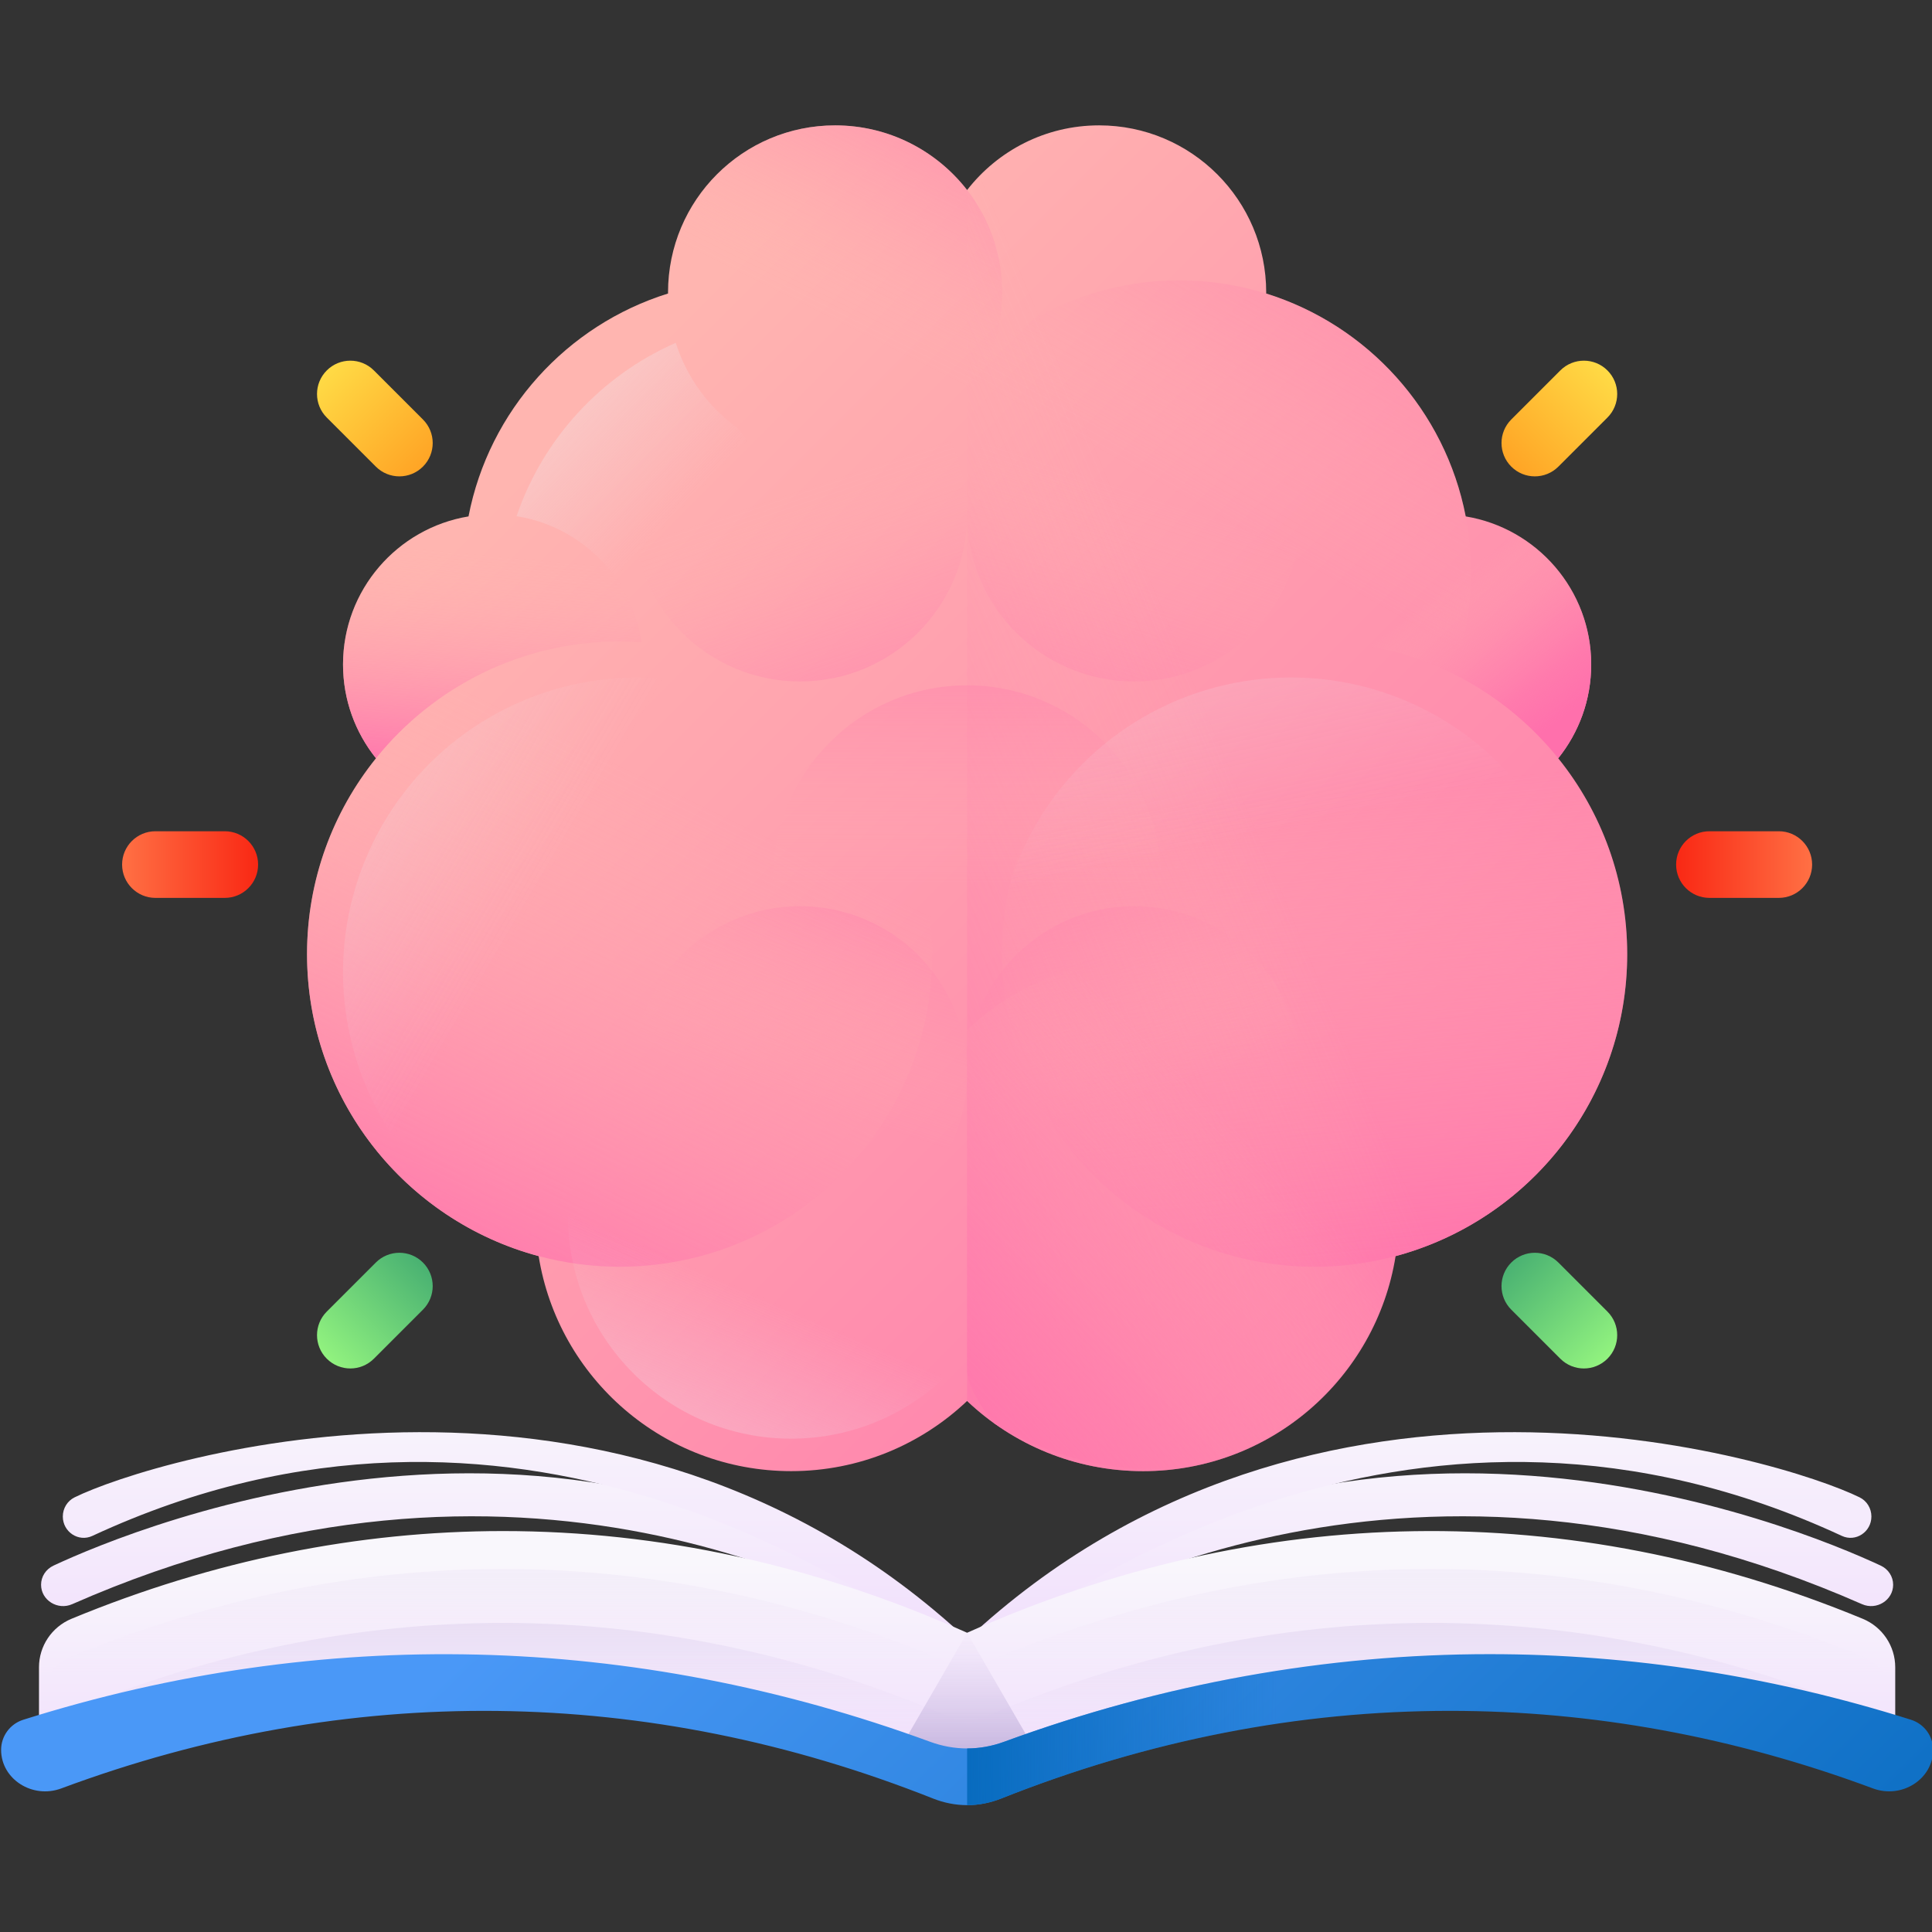
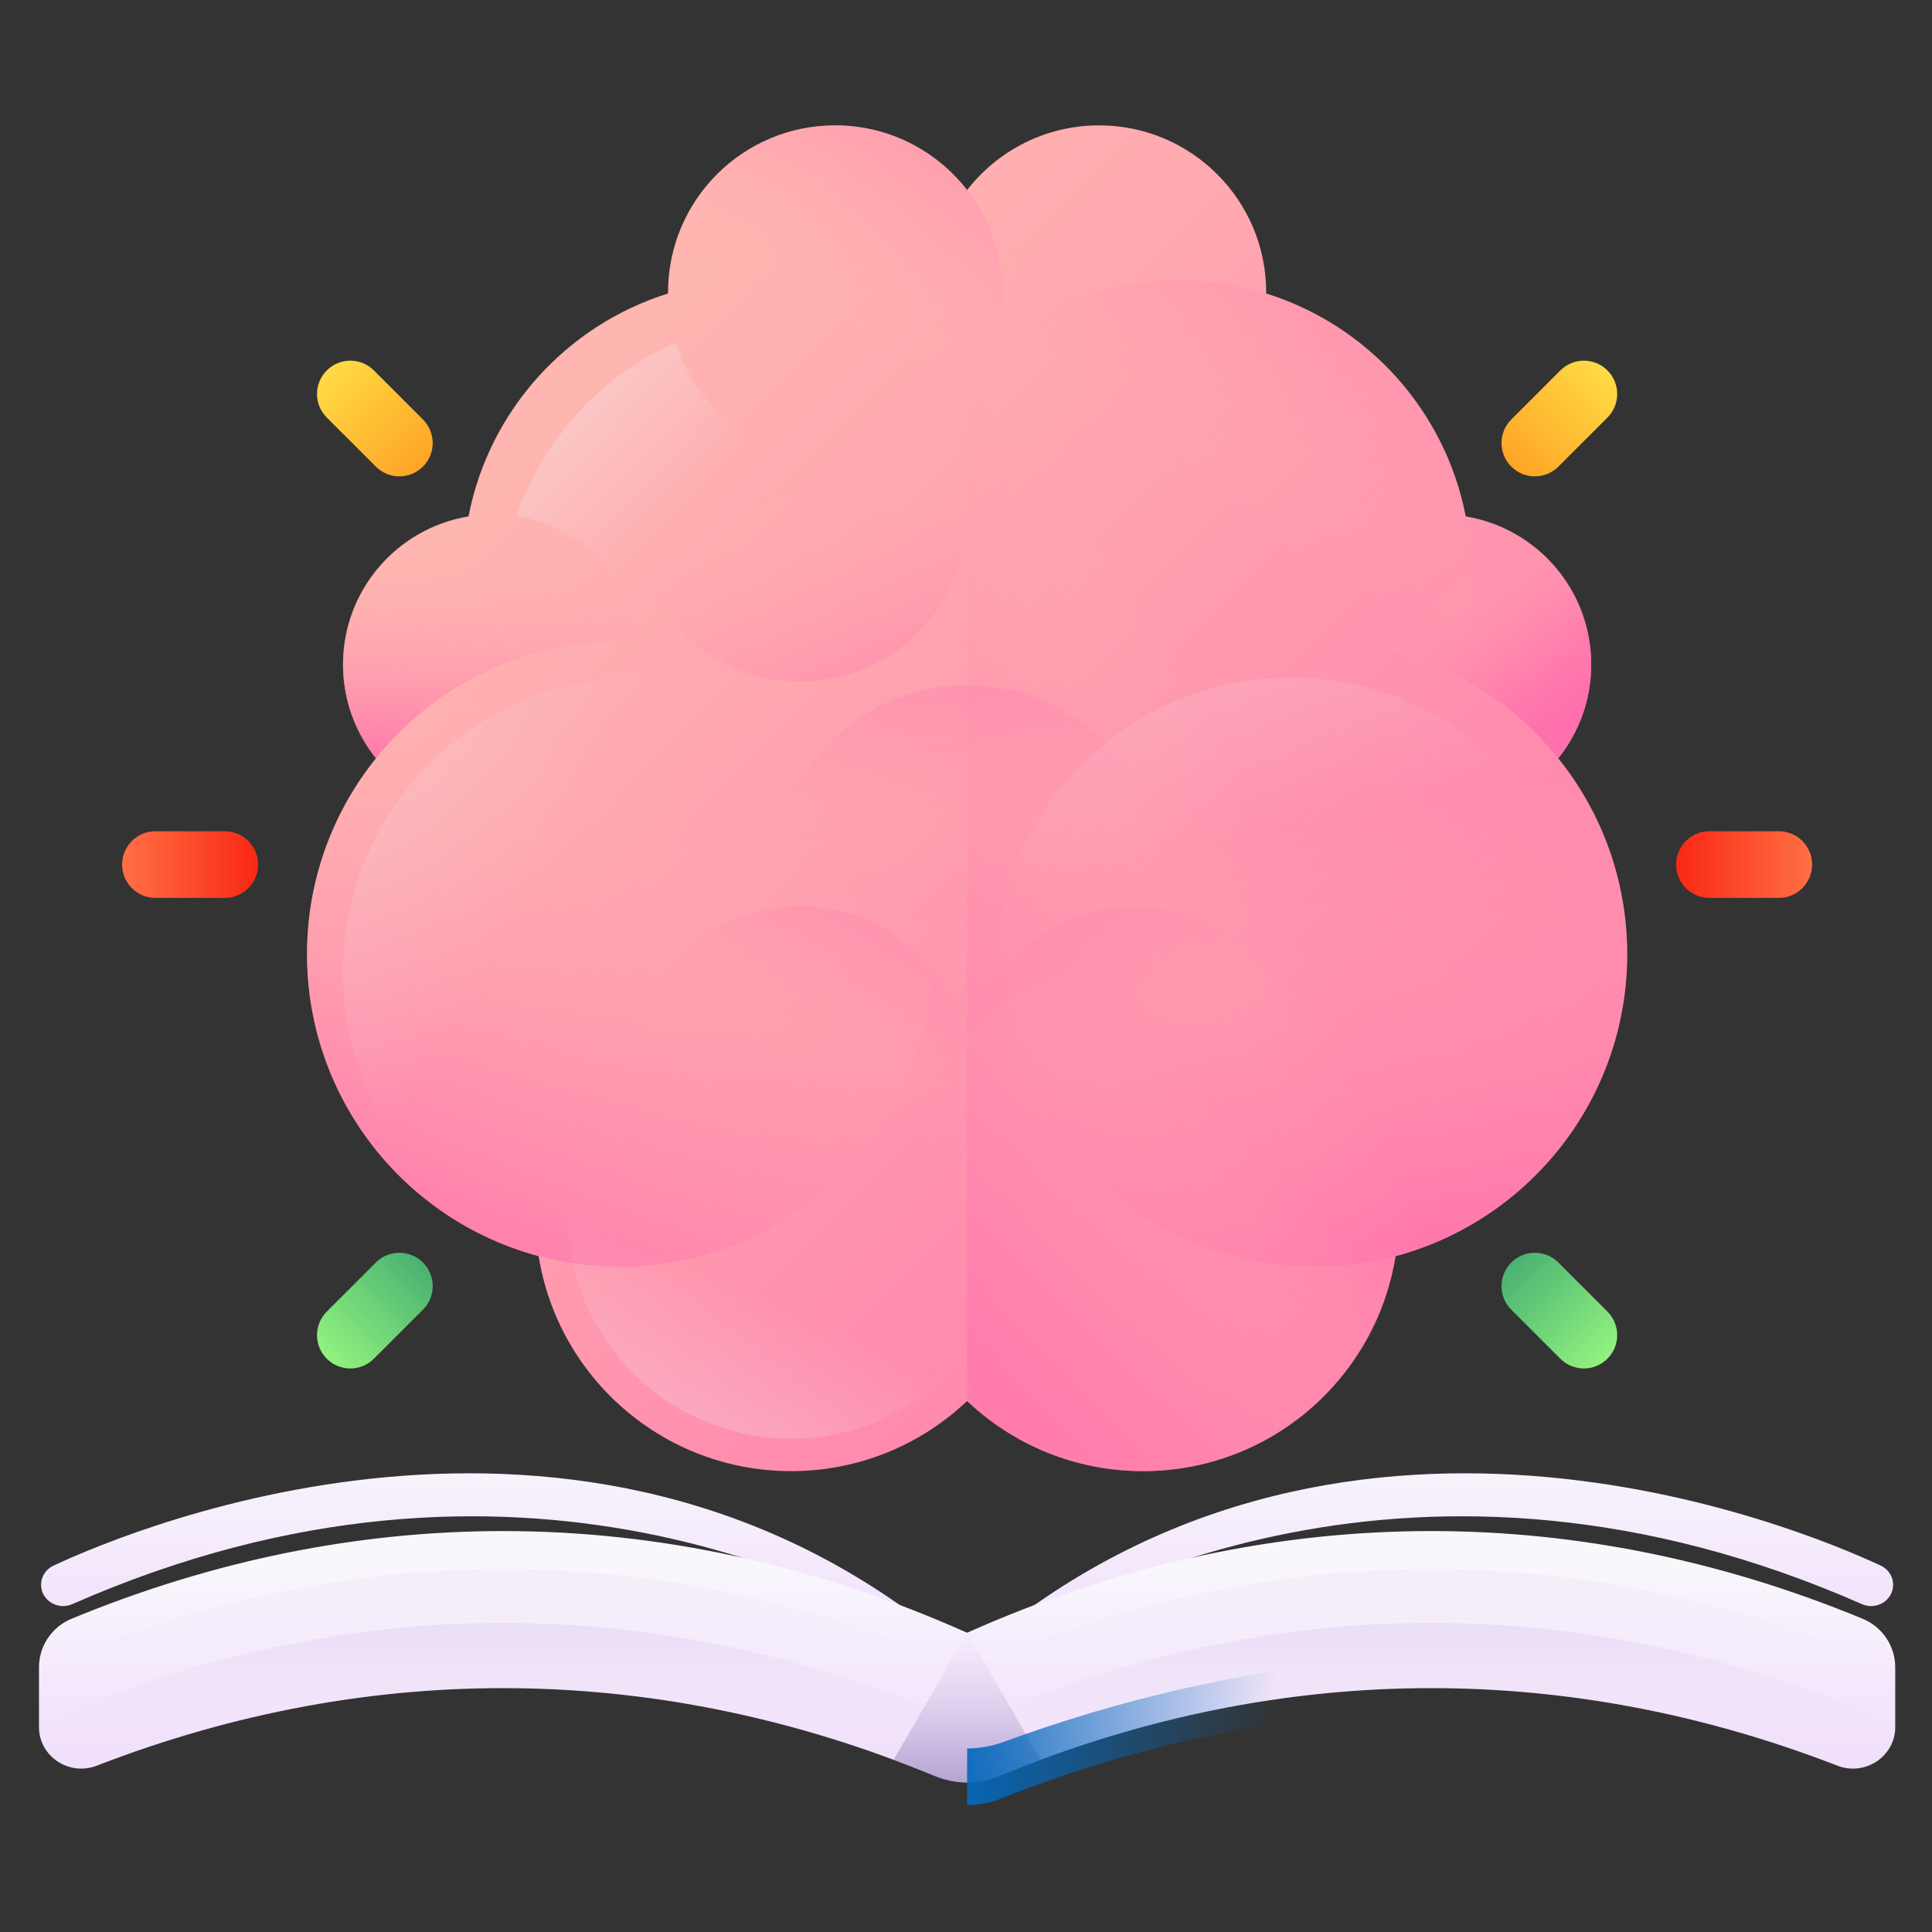
<svg xmlns="http://www.w3.org/2000/svg" xmlns:xlink="http://www.w3.org/1999/xlink" id="Capa_1" height="512" viewBox="0 0 510 510" width="512">
  <rect x="0" y="0" width="510" height="510" fill="#333333" stroke="none" />
  <linearGradient id="SVGID_1_" gradientTransform="matrix(1 0 0 -1 0 512)" gradientUnits="userSpaceOnUse" x1="147.816" x2="434.297" y1="398.11" y2="111.628">
    <stop offset="0" stop-color="#ffb5b0" />
    <stop offset="1" stop-color="#ff70ac" />
  </linearGradient>
  <linearGradient id="lg1">
    <stop offset="0" stop-color="#ffb5b0" stop-opacity="0" />
    <stop offset="1" stop-color="#ff70ac" />
  </linearGradient>
  <linearGradient id="SVGID_2_" gradientTransform="matrix(1 0 0 -1 0 512)" gradientUnits="userSpaceOnUse" x1="343.052" x2="355.59" xlink:href="#lg1" y1="302.006" y2="169.316" />
  <linearGradient id="lg2">
    <stop offset="0" stop-color="#e9edf5" stop-opacity="0" />
    <stop offset="1" stop-color="#fff" />
  </linearGradient>
  <linearGradient id="SVGID_3_" gradientTransform="matrix(1 0 0 -1 0 512)" gradientUnits="userSpaceOnUse" x1="180.893" x2="84.07" xlink:href="#lg2" y1="378.349" y2="471.69" />
  <linearGradient id="lg3">
    <stop offset="0" stop-color="#ffb5b0" stop-opacity="0" />
    <stop offset=".045" stop-color="#ffafb0" stop-opacity=".045" />
    <stop offset=".28" stop-color="#ff93ae" stop-opacity=".28" />
    <stop offset=".517" stop-color="#ff80ad" stop-opacity=".517" />
    <stop offset=".756" stop-color="#ff74ac" stop-opacity=".756" />
    <stop offset="1" stop-color="#ff70ac" />
  </linearGradient>
  <linearGradient id="SVGID_4_" gradientTransform="matrix(1 0 0 -1 0 512)" gradientUnits="userSpaceOnUse" x1="217.48" x2="268.33" xlink:href="#lg3" y1="428.853" y2="530.553" />
  <linearGradient id="SVGID_5_" gradientTransform="matrix(1 0 0 -1 0 512)" gradientUnits="userSpaceOnUse" x1="320.013" x2="396.285" xlink:href="#lg3" y1="376.622" y2="513.492" />
  <linearGradient id="SVGID_6_" gradientTransform="matrix(-.707 .707 .707 .707 551.455 3568.131)" gradientUnits="userSpaceOnUse" x1="-2189.406" x2="-2138.556" xlink:href="#lg3" y1="-2673.581" y2="-2571.882" />
  <linearGradient id="SVGID_7_" gradientTransform="matrix(.707 .707 -.707 .707 -1078.806 3568.131)" gradientUnits="userSpaceOnUse" x1="-1455.465" x2="-1404.615" xlink:href="#lg3" y1="-3407.519" y2="-3305.819" />
  <linearGradient id="SVGID_8_" gradientTransform="matrix(.707 -.707 -.707 -.707 -1205.455 1108.263)" gradientUnits="userSpaceOnUse" x1="1644.461" x2="1695.311" xlink:href="#lg3" y1="-486.722" y2="-385.022" />
  <linearGradient id="SVGID_9_" gradientTransform="matrix(-.707 -.707 .707 -.707 424.806 1108.263)" gradientUnits="userSpaceOnUse" x1="731.409" x2="782.259" xlink:href="#lg3" y1="426.326" y2="528.025" />
  <linearGradient id="SVGID_10_" gradientTransform="matrix(1 0 0 -1 0 512)" gradientUnits="userSpaceOnUse" x1="183.162" x2="117.684" xlink:href="#lg1" y1="300.555" y2="165.419" />
  <linearGradient id="SVGID_11_" gradientTransform="matrix(1 0 0 -1 0 512)" gradientUnits="userSpaceOnUse" x1="139.814" x2="-110.94" xlink:href="#lg2" y1="272.138" y2="419.456" />
  <linearGradient id="SVGID_12_" gradientTransform="matrix(1 0 0 -1 0 512)" gradientUnits="userSpaceOnUse" x1="132.233" x2="126.661" xlink:href="#lg1" y1="365.14" y2="304.77" />
  <linearGradient id="SVGID_13_" gradientTransform="matrix(1 0 0 -1 0 512)" gradientUnits="userSpaceOnUse" x1="375.766" x2="403.976" xlink:href="#lg3" y1="352.594" y2="316.026" />
  <linearGradient id="SVGID_14_" gradientTransform="matrix(1 0 0 -1 0 512)" gradientUnits="userSpaceOnUse" x1="323.789" x2="150.351" xlink:href="#lg3" y1="312.02" y2="238.883" />
  <linearGradient id="SVGID_15_" gradientTransform="matrix(1 0 0 -1 0 512)" gradientUnits="userSpaceOnUse" x1="325.889" x2="223.669" xlink:href="#lg3" y1="215.441" y2="113.221" />
  <linearGradient id="SVGID_16_" gradientTransform="matrix(1 0 0 -1 0 512)" gradientUnits="userSpaceOnUse" x1="255.294" x2="255.294" xlink:href="#lg3" y1="278.321" y2="393.961" />
  <linearGradient id="SVGID_17_" gradientTransform="matrix(1 0 0 -1 0 512)" gradientUnits="userSpaceOnUse" x1="332.946" x2="268.168" xlink:href="#lg2" y1="291.321" y2="588.047" />
  <linearGradient id="SVGID_18_" gradientTransform="matrix(1 0 0 -1 0 512)" gradientUnits="userSpaceOnUse" x1="199.866" x2="137.611" xlink:href="#lg2" y1="170.402" y2="26.378" />
  <linearGradient id="lg4">
    <stop offset="0" stop-color="#ff7044" />
    <stop offset="1" stop-color="#f92814" />
  </linearGradient>
  <linearGradient id="SVGID_19_" gradientUnits="userSpaceOnUse" x1="32.232" x2="68.134" xlink:href="#lg4" y1="228.226" y2="228.226" />
  <linearGradient id="lg5">
    <stop offset="0" stop-color="#92f37f" />
    <stop offset="1" stop-color="#4ab272" />
  </linearGradient>
  <linearGradient id="SVGID_20_" gradientTransform="matrix(.707 -.707 -.707 -.707 -914.823 2142.283)" gradientUnits="userSpaceOnUse" x1="1969.101" x2="2005.004" xlink:href="#lg5" y1="553.34" y2="553.34" />
  <linearGradient id="lg6">
    <stop offset="0" stop-color="#ffda45" />
    <stop offset="1" stop-color="#ffa425" />
  </linearGradient>
  <linearGradient id="SVGID_21_" gradientTransform="matrix(.707 .707 -.707 .707 -914.823 4182.653)" gradientUnits="userSpaceOnUse" x1="-2180.585" x2="-2144.682" xlink:href="#lg6" y1="-3596.345" y2="-3596.345" />
  <linearGradient id="SVGID_22_" gradientTransform="matrix(-1 0 0 -1 -472.379 1271.75)" gradientUnits="userSpaceOnUse" x1="-950.733" x2="-914.831" xlink:href="#lg4" y1="1043.524" y2="1043.524" />
  <linearGradient id="SVGID_23_" gradientTransform="matrix(-.707 .707 .707 .707 -28.241 2343.718)" gradientUnits="userSpaceOnUse" x1="-1908.145" x2="-1872.242" xlink:href="#lg6" y1="-1268.112" y2="-1268.112" />
  <linearGradient id="SVGID_24_" gradientTransform="matrix(-.707 -.707 .707 -.707 -28.241 303.347)" gradientUnits="userSpaceOnUse" x1="-359.133" x2="-323.23" xlink:href="#lg5" y1="280.899" y2="280.899" />
  <linearGradient id="lg7">
    <stop offset="0" stop-color="#f9f7fc" />
    <stop offset="1" stop-color="#f0ddfc" />
  </linearGradient>
  <linearGradient id="SVGID_25_" gradientTransform="matrix(1 0 0 -1 0 512)" gradientUnits="userSpaceOnUse" x1="255.293" x2="255.293" xlink:href="#lg7" y1="133.528" y2="71.151" />
  <linearGradient id="SVGID_26_" gradientTransform="matrix(1 0 0 -1 0 512)" gradientUnits="userSpaceOnUse" x1="255.294" x2="255.294" xlink:href="#lg7" y1="146.424" y2="71.881" />
  <linearGradient id="SVGID_27_" gradientTransform="matrix(1 0 0 -1 0 512)" gradientUnits="userSpaceOnUse" x1="255.294" x2="255.294" xlink:href="#lg7" y1="99.864" y2="41.649" />
  <linearGradient id="lg8">
    <stop offset="0" stop-color="#f0ddfc" stop-opacity="0" />
    <stop offset=".289" stop-color="#c8b7e0" stop-opacity=".289" />
    <stop offset=".592" stop-color="#a595c8" stop-opacity=".592" />
    <stop offset=".84" stop-color="#8f81b8" stop-opacity=".84" />
    <stop offset="1" stop-color="#8779b3" />
  </linearGradient>
  <linearGradient id="SVGID_28_" gradientTransform="matrix(1 0 0 -1 0 512)" gradientUnits="userSpaceOnUse" x1="255.294" x2="255.294" xlink:href="#lg8" y1="69.864" y2="230.544" />
  <linearGradient id="SVGID_29_" gradientTransform="matrix(1 0 0 -1 0 512)" gradientUnits="userSpaceOnUse" x1="255.294" x2="255.294" xlink:href="#lg8" y1="50.024" y2="170.084" />
  <linearGradient id="SVGID_30_" gradientTransform="matrix(1 0 0 -1 0 512)" gradientUnits="userSpaceOnUse" x1="255.294" x2="255.294" xlink:href="#lg8" y1="86.364" y2="22.357" />
  <linearGradient id="SVGID_31_" gradientTransform="matrix(1 0 0 -1 0 512)" gradientUnits="userSpaceOnUse" x1="177.465" x2="421.55" y1="129.48" y2="-120.918">
    <stop offset="0" stop-color="#4a98f7" />
    <stop offset="1" stop-color="#0469bc" />
  </linearGradient>
  <linearGradient id="SVGID_32_" gradientTransform="matrix(1 0 0 -1 0 512)" gradientUnits="userSpaceOnUse" x1="336.907" x2="248.908" y1="55.346" y2="55.846">
    <stop offset="0" stop-color="#0469bc" stop-opacity="0" />
    <stop offset="1" stop-color="#0469bc" />
  </linearGradient>
  <path d="m429.541 251.863c0-19.574-6.818-37.552-18.204-51.7 5.439-6.784 8.7-15.389 8.7-24.761 0-19.668-14.333-35.981-33.122-39.083-5.407-27.939-25.905-50.496-52.676-58.841.001-.092.007-.183.007-.275 0-24.361-19.749-44.11-44.11-44.11-14.171 0-26.772 6.69-34.842 17.076-8.07-10.386-20.671-17.076-34.842-17.076-24.361 0-44.11 19.749-44.11 44.11 0 .092.006.183.007.275-26.771 8.345-47.269 30.902-52.676 58.841-18.789 3.103-33.122 19.415-33.122 39.083 0 9.371 3.261 17.977 8.7 24.761-11.385 14.148-18.204 32.127-18.204 51.7 0 38.184 25.932 70.305 61.144 79.728 5.149 32.171 33.027 56.754 66.649 56.754 18 0 34.353-7.046 46.455-18.529 12.102 11.483 28.455 18.529 46.455 18.529 33.622 0 61.5-24.582 66.649-56.754 35.21-9.422 61.142-41.544 61.142-79.728z" fill="url(#SVGID_1_)" />
  <circle cx="347.008" cy="251.863" fill="url(#SVGID_2_)" r="82.533" />
  <path d="m276.343 151.042c0-13.854-3.659-26.852-10.061-38.085-8.007 11.125-21.058 18.376-35.812 18.376-14.735 0-27.771-7.233-35.78-18.334-7.618-5.493-13.417-13.35-16.306-22.505-19.676 8.639-35.05 25.26-42.019 45.771 10.913 1.713 20.341 7.883 26.379 16.585 10.312 7.154 17.07 19.071 17.07 32.572 0 13.811-7.073 25.962-17.787 33.053 11.046 6.121 23.752 9.609 37.274 9.609 42.549-.001 77.042-34.493 77.042-77.042z" fill="url(#SVGID_3_)" />
  <circle cx="220.451" cy="77.203" fill="url(#SVGID_4_)" r="44.11" />
  <circle cx="311.284" cy="151.042" fill="url(#SVGID_5_)" r="77.042" />
  <circle cx="211.183" cy="135.779" fill="url(#SVGID_6_)" r="44.11" />
-   <circle cx="299.403" cy="135.779" fill="url(#SVGID_7_)" r="44.11" />
  <circle cx="299.403" cy="283.322" fill="url(#SVGID_8_)" r="44.11" />
  <circle cx="211.183" cy="283.322" fill="url(#SVGID_9_)" r="44.11" />
  <circle cx="163.578" cy="251.863" fill="url(#SVGID_10_)" r="82.533" />
  <circle cx="168.33" cy="256.615" fill="url(#SVGID_11_)" r="77.781" />
  <path d="m163.578 169.33c1.944 0 3.871.072 5.782.205-2.836-19.1-19.299-33.756-39.188-33.756-21.883 0-39.623 17.74-39.623 39.623 0 9.371 3.261 17.977 8.7 24.761 15.127-18.799 38.321-30.833 64.329-30.833z" fill="url(#SVGID_12_)" />
  <path d="m347.008 169.33c26.008 0 49.202 12.034 64.329 30.833 5.439-6.784 8.7-15.389 8.7-24.761 0-21.883-17.74-39.623-39.623-39.623-19.889 0-36.352 14.655-39.188 33.756 1.911-.132 3.838-.205 5.782-.205z" fill="url(#SVGID_13_)" />
  <path d="m301.748 388.346c33.622 0 61.5-24.582 66.649-56.754 35.212-9.423 61.144-41.545 61.144-79.728 0-19.574-6.818-37.552-18.204-51.7 5.439-6.784 8.7-15.389 8.7-24.761 0-19.668-14.333-35.981-33.122-39.083-5.407-27.939-25.905-50.496-52.676-58.841.001-.092.007-.183.007-.275 0-24.361-19.749-44.11-44.11-44.11-14.171 0-26.772 6.69-34.842 17.076v319.648c12.101 11.482 28.454 18.528 46.454 18.528z" fill="url(#SVGID_14_)" />
  <path d="m366.364 340.42c.867-2.867 1.55-5.815 2.032-8.829.751-4.693 1.026-9.544.752-14.509-1.994-36.151-31.709-64.014-67.915-63.744-17.797.133-33.953 7.154-45.94 18.527v89.8c0 5.521 7.111 14.032 7.136 14.05 1.771 1.186 34.006 21.982 68.07 6.046 25.963-12.146 34.447-36.954 35.865-41.341z" fill="url(#SVGID_15_)" />
  <circle cx="255.293" cy="232.117" fill="url(#SVGID_16_)" r="51.205" />
  <circle cx="340.791" cy="256.615" fill="url(#SVGID_17_)" r="77.781" />
  <circle cx="208.838" cy="320.841" fill="url(#SVGID_18_)" r="58.927" />
  <path d="m59.339 219.43h-18.312c-4.857 0-8.795 3.938-8.795 8.795 0 4.857 3.938 8.795 8.795 8.795h18.312c4.857 0 8.795-3.938 8.795-8.795 0-4.857-3.938-8.795-8.795-8.795z" fill="url(#SVGID_19_)" />
  <path d="m111.648 345.716-12.949 12.948c-3.435 3.435-9.003 3.435-12.438 0-3.435-3.435-3.435-9.003 0-12.438l12.949-12.949c3.435-3.435 9.003-3.435 12.438 0 3.435 3.435 3.435 9.004 0 12.439z" fill="url(#SVGID_20_)" />
  <path d="m111.648 110.735-12.949-12.949c-3.435-3.435-9.003-3.435-12.438 0-3.435 3.435-3.435 9.003 0 12.438l12.949 12.949c3.435 3.435 9.003 3.435 12.438 0 3.435-3.435 3.435-9.004 0-12.438z" fill="url(#SVGID_21_)" />
  <path d="m451.247 237.02h18.312c4.857 0 8.795-3.938 8.795-8.795 0-4.857-3.938-8.795-8.795-8.795h-18.312c-4.857 0-8.795 3.938-8.795 8.795 0 4.858 3.938 8.795 8.795 8.795z" fill="url(#SVGID_22_)" />
  <path d="m398.938 110.735 12.949-12.949c3.435-3.435 9.003-3.435 12.438 0 3.435 3.435 3.435 9.003 0 12.438l-12.949 12.949c-3.435 3.435-9.003 3.435-12.438 0-3.435-3.435-3.435-9.004 0-12.438z" fill="url(#SVGID_23_)" />
  <path d="m398.938 345.716 12.949 12.949c3.435 3.435 9.003 3.435 12.438 0 3.435-3.435 3.435-9.003 0-12.438l-12.949-12.949c-3.435-3.435-9.003-3.435-12.438 0-3.435 3.434-3.435 9.003 0 12.438z" fill="url(#SVGID_24_)" />
  <path d="m496.47 413.284c-21.459-10.026-144.112-61.364-241.177 24.46-97.065-85.824-219.718-34.486-241.177-24.46-2.007.938-3.275 2.902-3.275 5.053 0 4.078 4.373 6.817 8.219 5.123 117.258-51.629 206.762-3.663 235.157 15.252l1.075.72 1.075-.72c28.395-18.915 117.899-66.881 235.157-15.252 3.847 1.694 8.219-1.045 8.219-5.123.002-2.151-1.266-4.115-3.273-5.053z" fill="url(#SVGID_25_)" />
-   <path d="m490.9 395.267c-20.34-10.026-143.603-48.355-235.607 37.468-92.004-85.824-215.267-47.494-235.607-37.468-1.902.938-3.104 2.902-3.104 5.053 0 4.078 4.145 6.817 7.791 5.123 111.145-51.629 202.987 13.348 229.901 32.263l1.019.72 1.019-.72c26.915-18.915 118.756-83.892 229.901-32.263 3.646 1.694 7.791-1.045 7.791-5.123 0-2.151-1.202-4.116-3.104-5.053z" fill="url(#SVGID_26_)" />
  <path d="m500.293 440.108v15.805c0 7.732-7.946 13.019-15.273 10.177-35.244-13.651-71.23-20.47-107.227-20.47-38.262 0-76.514 7.71-113.859 23.141-2.752 1.137-5.678 1.751-8.639 1.751-2.963 0-5.891-.614-8.645-1.751-72.474-29.935-148.391-30.825-221.084-2.67-7.327 2.841-15.273-2.446-15.273-10.178v-15.805c0-5.568 3.36-10.633 8.597-12.797 37.368-15.441 75.624-23.149 113.891-23.149 41.212 0 82.435 8.948 122.511 26.845 77.31-34.519 158.812-35.747 236.402-3.696 5.24 2.164 8.599 7.229 8.599 12.797z" fill="url(#SVGID_27_)" />
  <path d="m491.695 437.324c-77.59-32.051-159.092-30.823-236.402 3.696-40.077-17.897-81.3-26.845-122.511-26.845-38.267 0-76.523 7.708-113.891 23.149-5.238 2.164-8.598 7.229-8.598 12.797v5.793c0 7.732 7.946 13.019 15.273 10.177 72.693-28.154 148.61-27.264 221.084 2.67 2.754 1.137 5.682 1.751 8.645 1.751 2.961 0 5.887-.614 8.639-1.751 37.345-15.431 75.597-23.141 113.859-23.141 35.997 0 71.983 6.819 107.227 20.47 7.328 2.842 15.273-2.445 15.273-10.177v-5.793c0-5.567-3.359-10.632-8.598-12.796z" fill="url(#SVGID_28_)" />
  <path d="m255.293 455.262c-40.077-17.897-81.3-26.845-122.511-26.845-38.267 0-76.523 7.708-113.891 23.149-3.781 1.562-6.575 4.64-7.842 8.324 2.147 5.421 8.536 8.52 14.517 6.2 72.693-28.154 148.61-27.264 221.084 2.67 2.754 1.137 5.682 1.751 8.645 1.751 2.961 0 5.887-.614 8.639-1.751 37.345-15.431 75.597-23.141 113.859-23.141 35.997 0 71.983 6.819 107.227 20.47 5.981 2.32 12.37-.779 14.518-6.2-1.266-3.684-4.061-6.762-7.842-8.324-77.591-32.05-159.093-30.822-236.403 3.697z" fill="url(#SVGID_29_)" />
  <path d="m255.293 431.008-19.413 33.549c3.597 1.337 7.189 2.725 10.77 4.204 2.754 1.137 5.682 1.751 8.645 1.751 2.961 0 5.887-.614 8.639-1.751 3.582-1.48 7.175-2.867 10.772-4.205z" fill="url(#SVGID_30_)" />
-   <path d="m393.293 436.654c-43.104 0-86.196 7.71-128.266 23.141-3.1 1.137-6.397 1.751-9.732 1.751-3.338 0-6.636-.614-9.739-1.751-78.444-28.761-160.466-30.69-239.409-5.826-3.476 1.094-5.854 4.303-5.854 7.948 0 7.732 8.27 13.019 15.897 10.177 75.66-28.154 154.675-27.264 230.108 2.67 2.866 1.137 5.914 1.751 8.997 1.751 3.082 0 6.128-.614 8.992-1.751 38.869-15.431 78.682-23.141 118.507-23.141 37.466 0 74.921 6.819 111.603 20.47 7.627 2.842 15.897-2.445 15.897-10.177v-.001c0-3.642-2.373-6.853-5.846-7.947-36.616-11.534-73.879-17.314-111.155-17.314z" fill="url(#SVGID_31_)" />
  <path d="m504.447 453.969c-36.615-11.535-73.878-17.315-111.154-17.315-43.104 0-86.196 7.71-128.266 23.141-3.1 1.137-6.397 1.751-9.732 1.751h-.001v14.969h.001c3.082 0 6.128-.614 8.992-1.751 38.869-15.431 78.682-23.141 118.507-23.141 37.466 0 74.921 6.819 111.603 20.47 7.627 2.842 15.897-2.445 15.897-10.177v-.001c-.001-3.64-2.373-6.851-5.847-7.946z" fill="url(#SVGID_32_)" />
</svg>